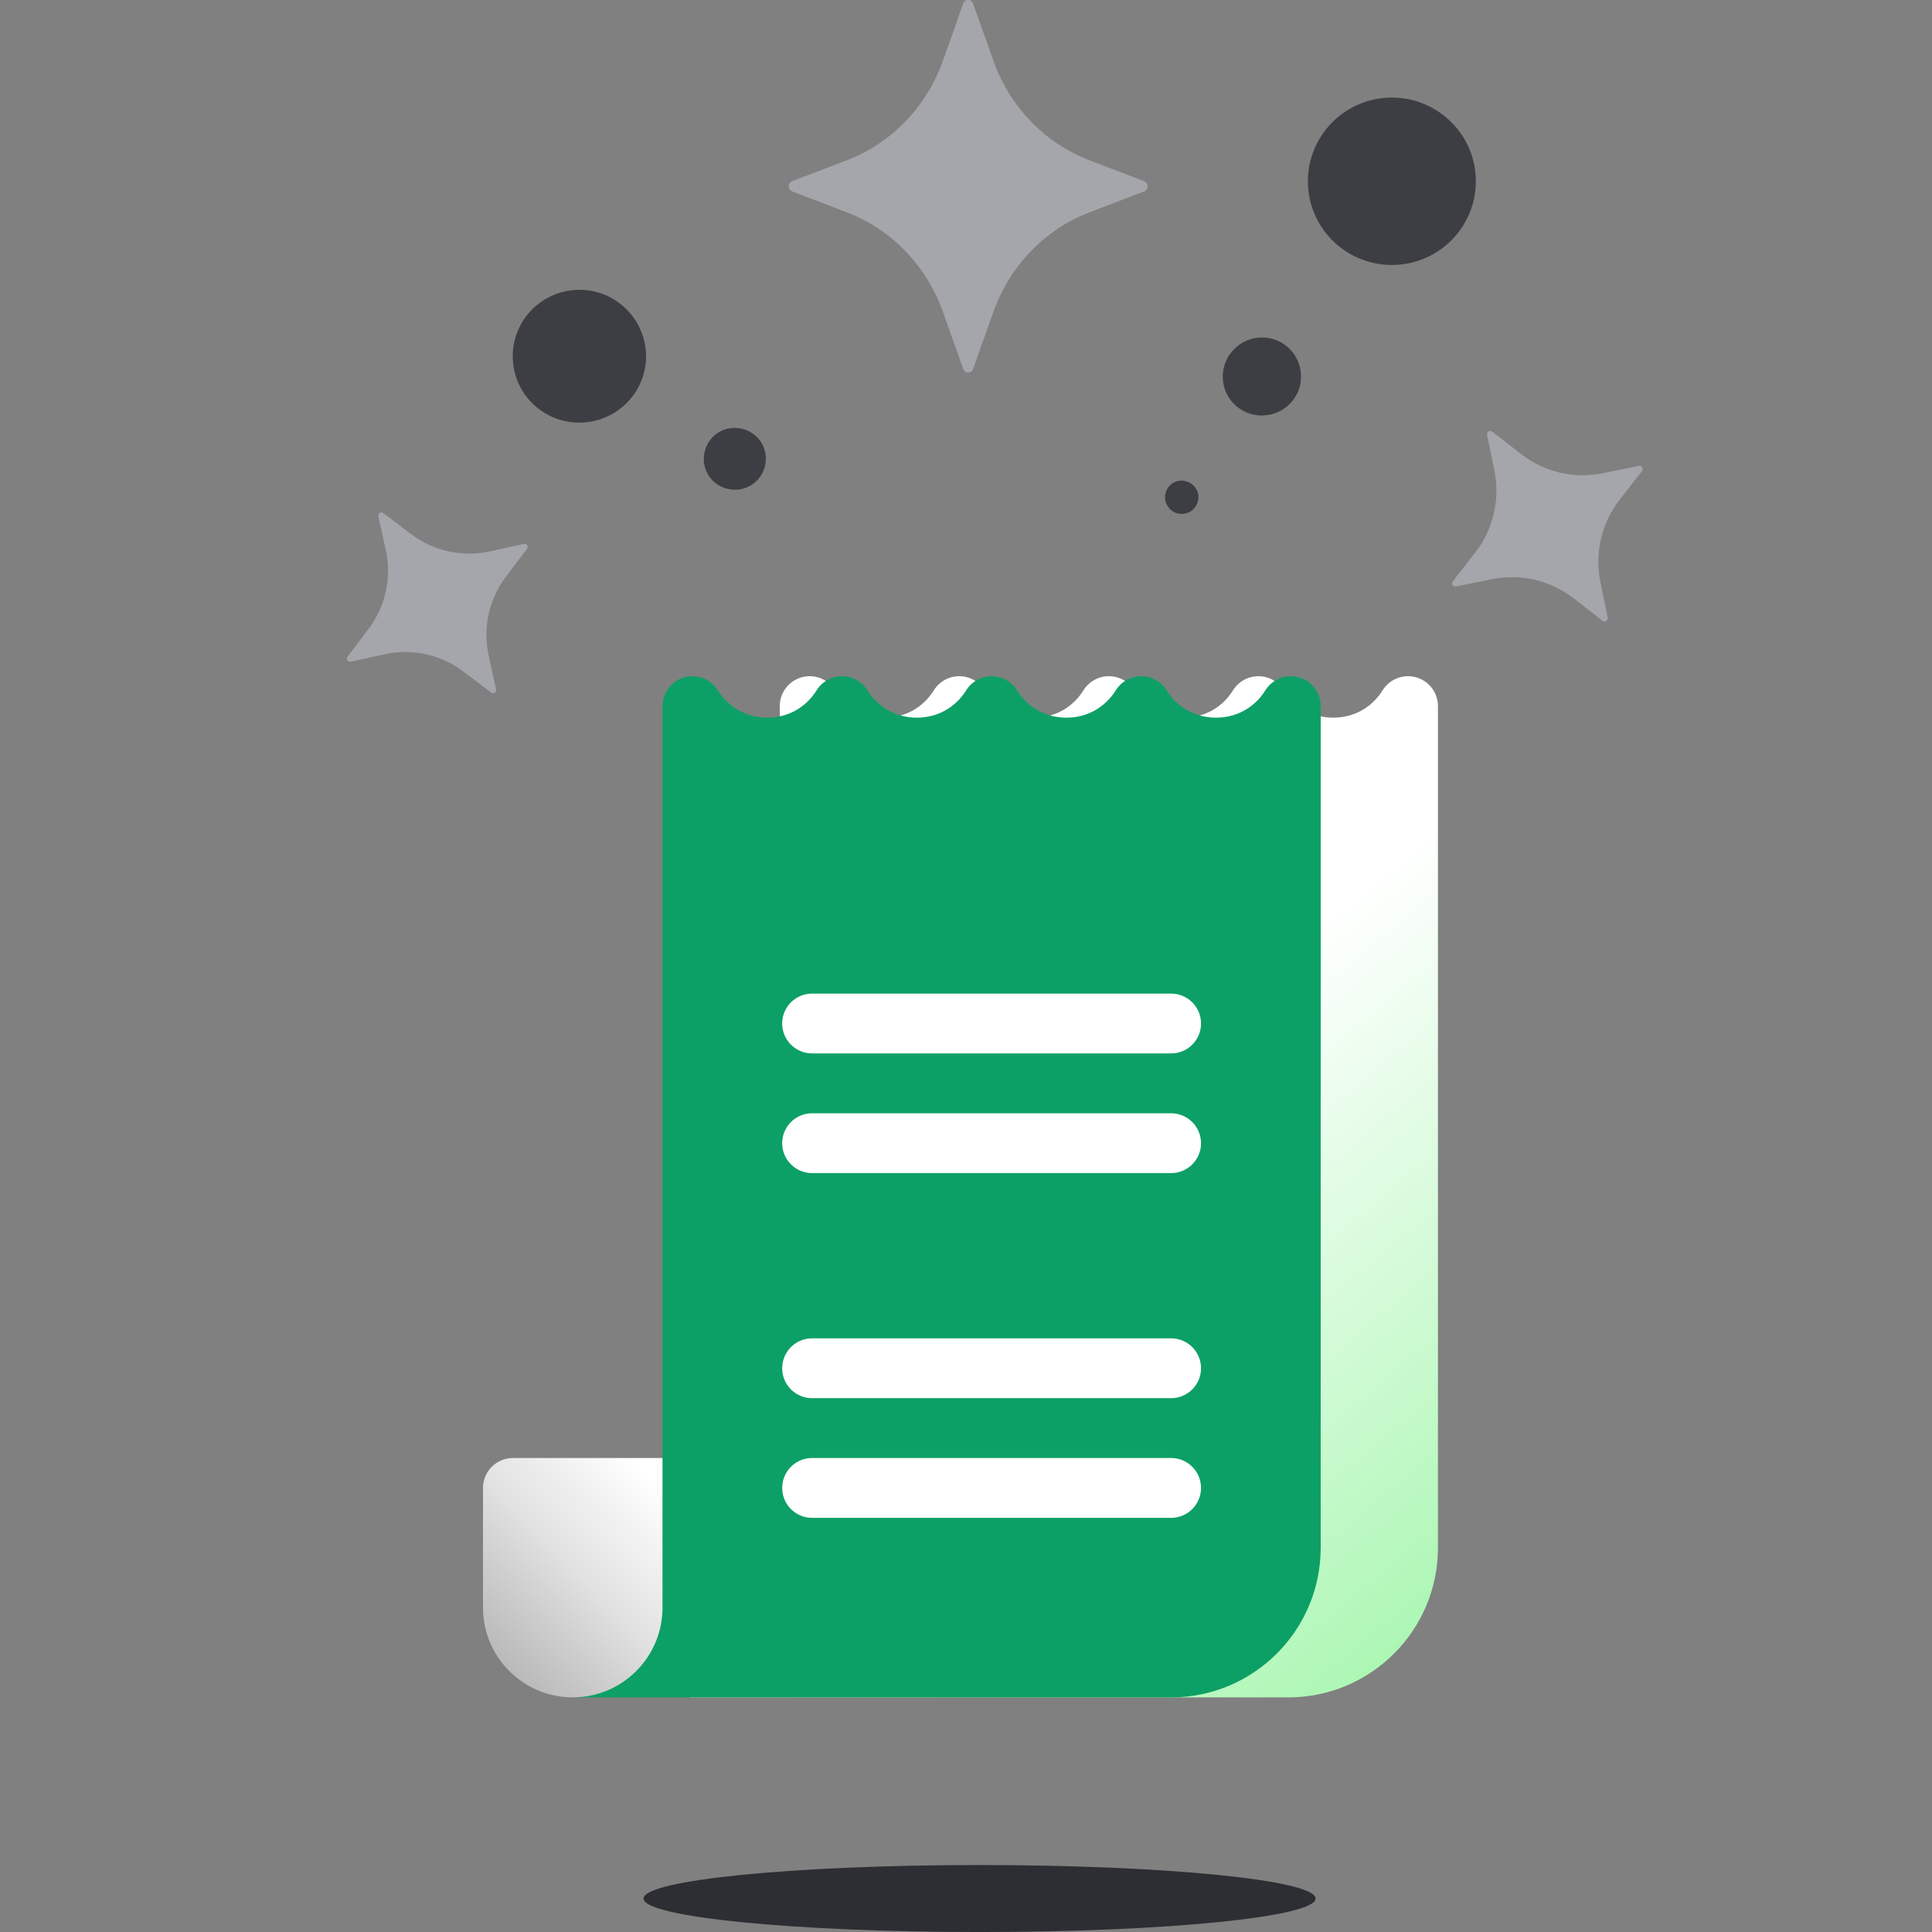
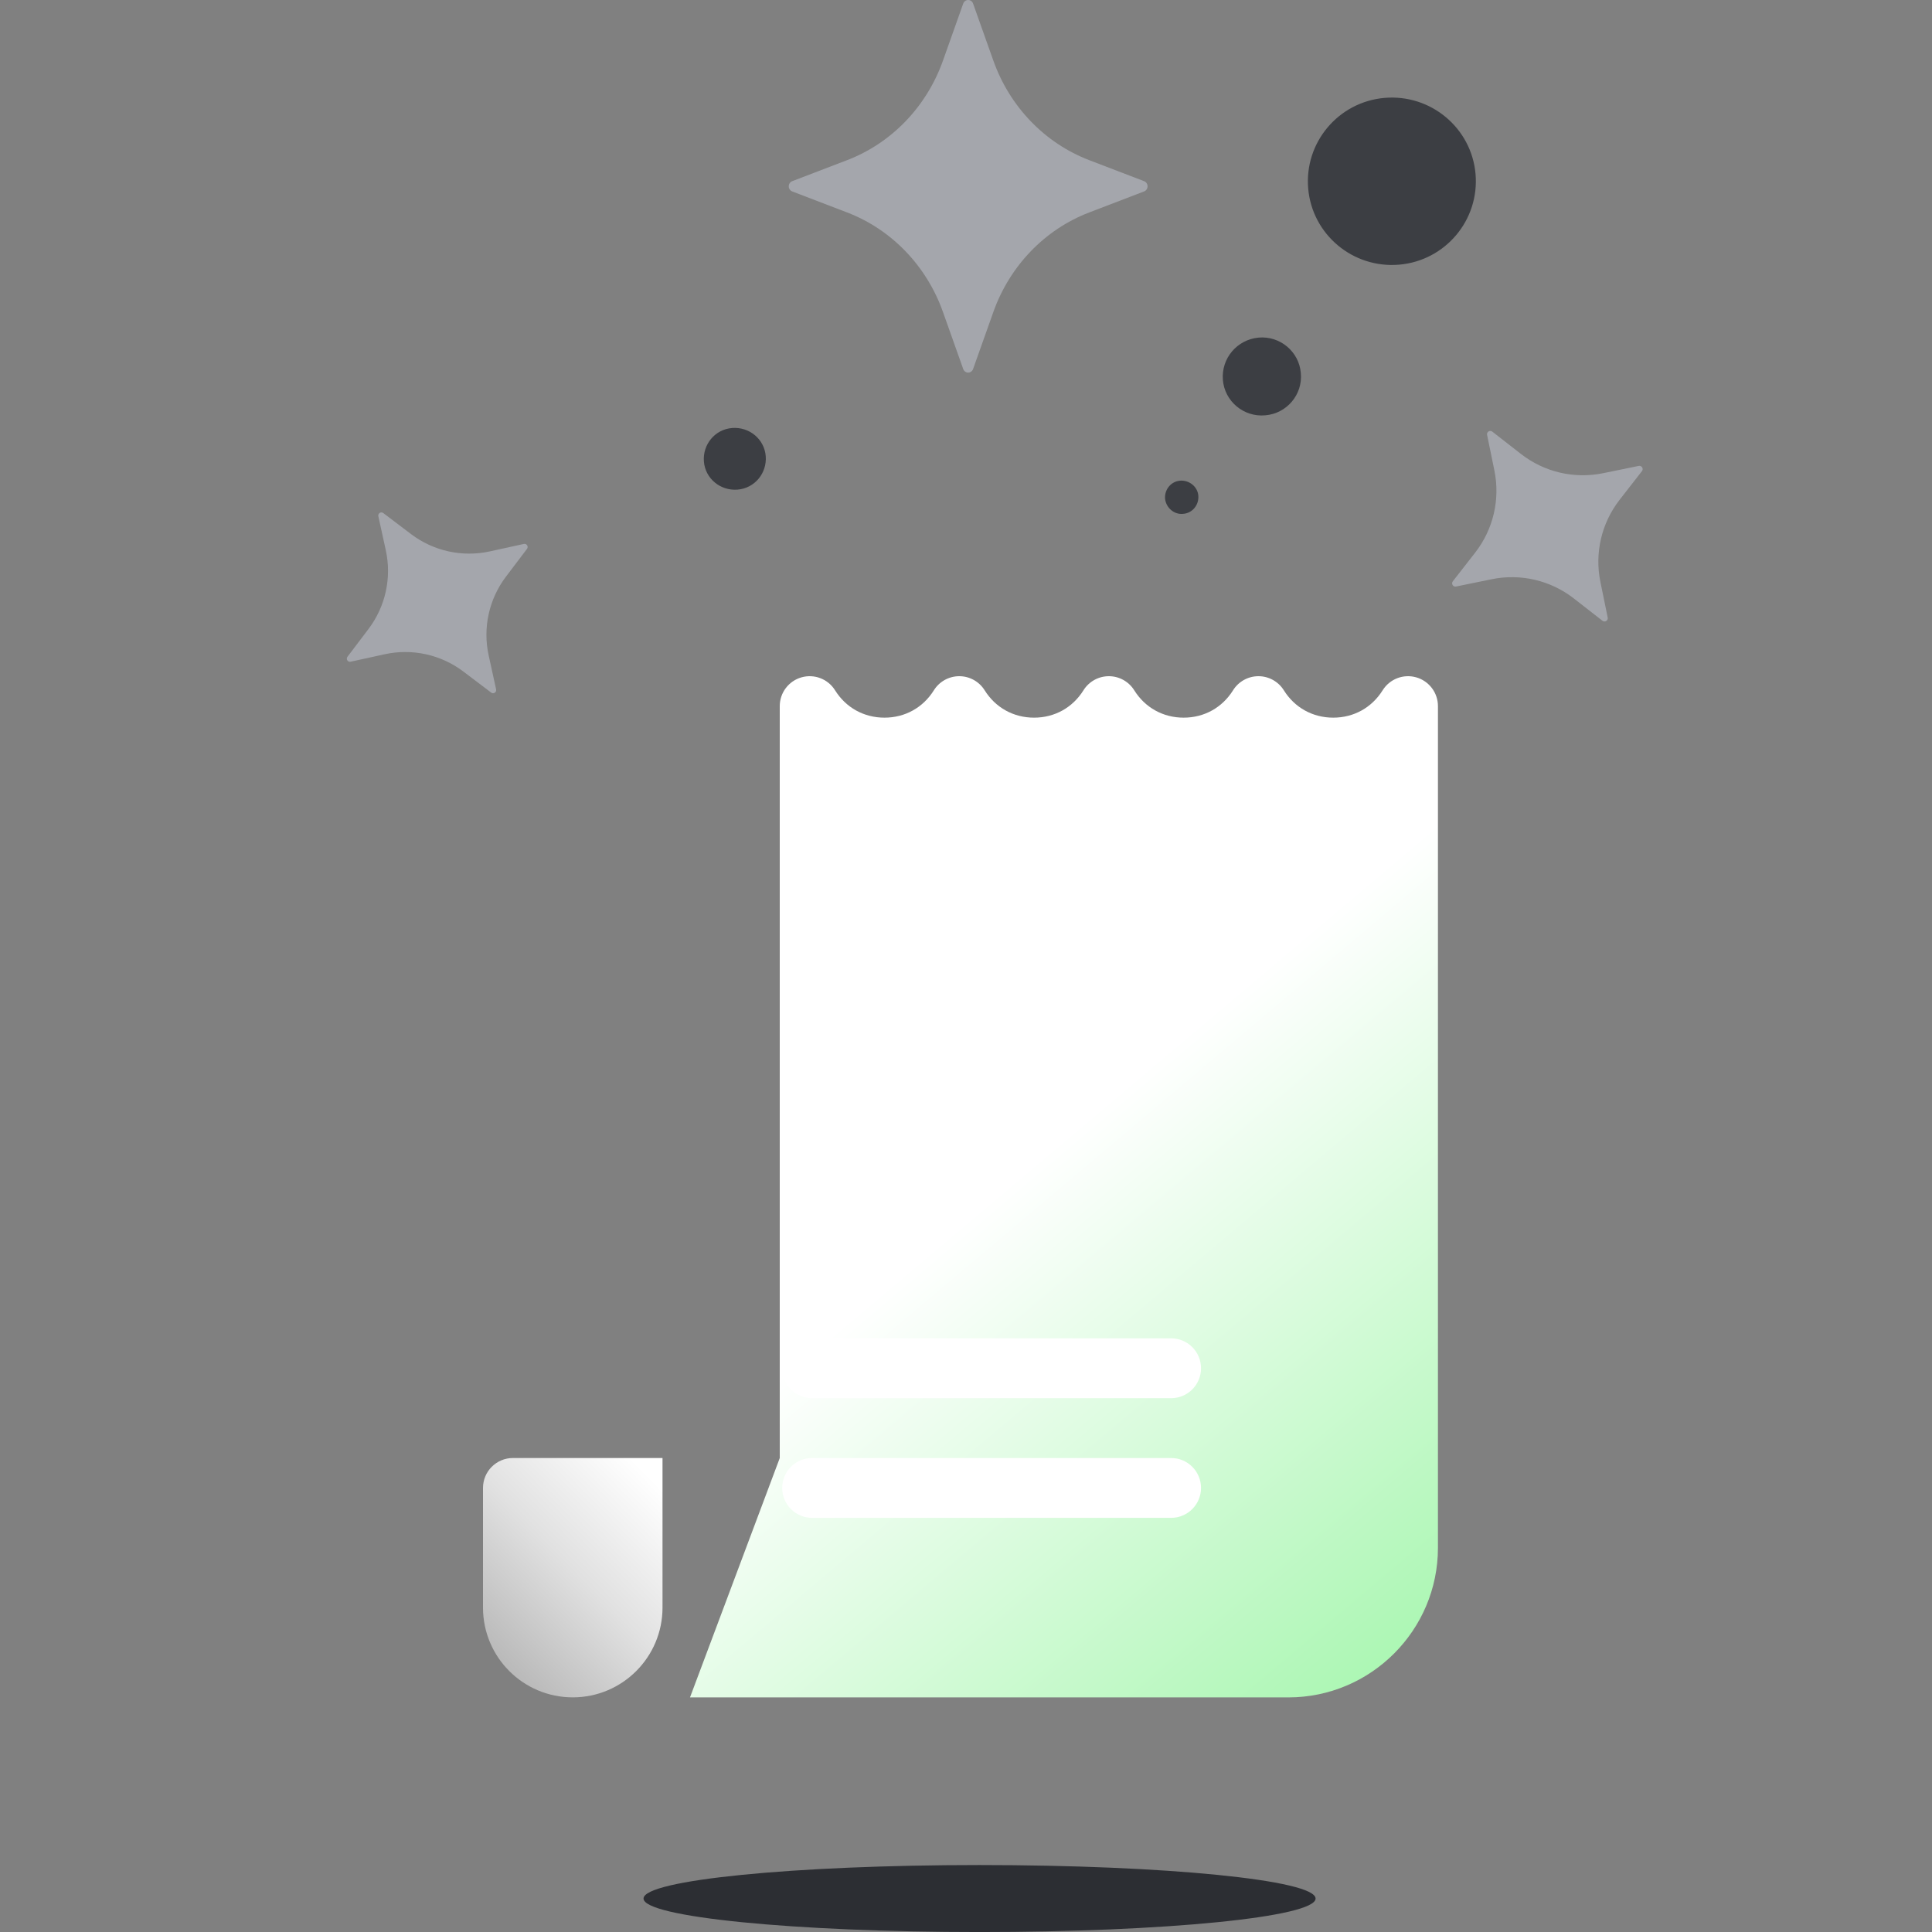
<svg xmlns="http://www.w3.org/2000/svg" width="140" height="140" viewBox="0 0 140 140" fill="none">
  <rect x="0" y="0" width="140" height="140" fill="#808080" stroke="none" />
  <g clip-path="url(#clip0_29771_102671)">
    <path d="M70.983 140.002C84.431 140.002 95.332 138.915 95.332 137.575C95.332 136.235 84.431 135.148 70.983 135.148C57.535 135.148 46.633 136.235 46.633 137.575C46.633 138.915 57.535 140.002 70.983 140.002Z" fill="#2C2E33" />
    <path d="M102.629 49.084C101.699 48.818 100.705 49.199 100.193 50.019C99.404 51.281 98.099 52.004 96.611 52.004C95.124 52.004 93.818 51.281 93.03 50.019C92.634 49.385 91.939 49 91.191 49C90.444 49 89.749 49.385 89.353 50.019C88.564 51.281 87.259 52.004 85.771 52.004C84.284 52.004 82.978 51.281 82.19 50.019C81.794 49.385 81.099 49 80.352 49C79.604 49 78.909 49.385 78.513 50.019C77.725 51.281 76.419 52.004 74.932 52.004C73.444 52.004 72.138 51.281 71.35 50.019C70.954 49.385 70.259 49 69.512 49C68.764 49 68.069 49.385 67.673 50.019C66.885 51.281 65.579 52.004 64.092 52.004C62.604 52.004 61.299 51.281 60.51 50.019C59.998 49.199 59.004 48.818 58.074 49.084C57.145 49.351 56.504 50.201 56.504 51.168V105.656L50 123H93.359C99.336 123 104.199 118.137 104.199 112.16V51.168C104.199 50.201 103.558 49.351 102.629 49.084Z" fill="url(#paint0_linear_29771_102671)" />
-     <path d="M94.133 49.084C93.203 48.818 92.209 49.199 91.697 50.019C90.908 51.281 89.603 52.004 88.115 52.004C86.627 52.004 85.322 51.281 84.534 50.019C84.138 49.385 83.443 49 82.695 49C81.948 49 81.253 49.385 80.857 50.019C80.068 51.281 78.763 52.004 77.275 52.004C75.788 52.004 74.482 51.281 73.694 50.019C73.298 49.385 72.603 49 71.855 49C71.108 49 70.413 49.385 70.017 50.019C69.228 51.281 67.923 52.004 66.436 52.004C64.948 52.004 63.642 51.281 62.854 50.019C62.458 49.385 61.763 49 61.016 49C60.268 49 59.573 49.385 59.177 50.019C58.389 51.281 57.083 52.004 55.596 52.004C54.108 52.004 52.803 51.281 52.014 50.019C51.502 49.199 50.508 48.818 49.578 49.084C48.648 49.351 48.008 50.201 48.008 51.168V105.656L41.504 123H84.863C90.84 123 95.703 118.137 95.703 112.16V51.168C95.703 50.201 95.062 49.351 94.133 49.084Z" fill="#0DA066" />
    <path d="M58.848 101.317H84.863C86.061 101.317 87.031 100.347 87.031 99.149C87.031 97.952 86.061 96.981 84.863 96.981H58.848C57.65 96.981 56.68 97.952 56.68 99.149C56.68 100.347 57.65 101.317 58.848 101.317ZM84.863 105.653H58.848C57.65 105.653 56.68 106.624 56.68 107.821C56.68 109.018 57.65 109.989 58.848 109.989H84.863C86.061 109.989 87.031 109.018 87.031 107.821C87.031 106.624 86.061 105.653 84.863 105.653ZM35 107.821V116.493C35 120.085 37.912 122.997 41.504 122.997C45.096 122.997 48.008 120.085 48.008 116.493V105.653H37.168C35.971 105.653 35 106.624 35 107.821Z" fill="url(#paint1_linear_29771_102671)" />
-     <path d="M58.848 76.336H84.863C86.061 76.336 87.031 75.365 87.031 74.168C87.031 72.971 86.061 72 84.863 72H58.848C57.65 72 56.68 72.971 56.68 74.168C56.68 75.365 57.65 76.336 58.848 76.336ZM84.863 80.672H58.848C57.65 80.672 56.68 81.642 56.68 82.84C56.68 84.037 57.65 85.008 58.848 85.008H84.863C86.061 85.008 87.031 84.037 87.031 82.84C87.031 81.642 86.061 80.672 84.863 80.672Z" fill="url(#paint2_linear_29771_102671)" />
    <path d="M82.907 13.129L78.929 11.605C75.708 10.371 73.168 7.735 71.981 4.39L70.513 0.258C70.458 0.103 70.316 0 70.156 0C69.997 0 69.854 0.103 69.799 0.258L68.332 4.39C67.144 7.735 64.605 10.371 61.384 11.605L57.405 13.129C57.256 13.186 57.156 13.334 57.156 13.5C57.156 13.665 57.256 13.813 57.405 13.871L61.384 15.395C64.605 16.628 67.144 19.265 68.332 22.61L69.799 26.741C69.854 26.897 69.997 27 70.156 27C70.316 27 70.458 26.897 70.513 26.741L71.981 22.61C73.169 19.265 75.708 16.628 78.928 15.395L82.907 13.871C83.057 13.813 83.156 13.665 83.156 13.5C83.156 13.334 83.057 13.186 82.907 13.129Z" fill="#A4A6AC" />
    <path d="M37.959 39.416L35.494 39.956C33.499 40.393 31.413 39.935 29.785 38.702L27.774 37.178C27.698 37.121 27.595 37.117 27.515 37.168C27.435 37.219 27.395 37.315 27.416 37.407L27.956 39.872C28.393 41.867 27.935 43.953 26.702 45.581L25.178 47.592C25.121 47.668 25.117 47.771 25.168 47.851C25.219 47.931 25.314 47.971 25.407 47.95L27.872 47.41C29.867 46.973 31.953 47.431 33.581 48.665L35.593 50.188C35.668 50.246 35.772 50.25 35.851 50.199C35.931 50.148 35.971 50.052 35.951 49.959L35.411 47.495C34.973 45.5 35.431 43.413 36.665 41.785L38.188 39.774C38.246 39.698 38.25 39.595 38.199 39.515C38.147 39.435 38.052 39.395 37.959 39.416Z" fill="#A4A6AC" />
    <path d="M116.5 44.751L115.971 42.167C115.542 40.076 116.051 37.902 117.363 36.218L118.983 34.138C119.044 34.06 119.05 33.952 118.998 33.868C118.945 33.784 118.846 33.741 118.749 33.761L116.166 34.29C114.075 34.719 111.901 34.21 110.217 32.898L108.137 31.277C108.059 31.216 107.951 31.211 107.867 31.263C107.782 31.315 107.74 31.415 107.76 31.512L108.289 34.095C108.718 36.187 108.209 38.361 106.897 40.044L105.276 42.125C105.215 42.203 105.209 42.311 105.262 42.395C105.314 42.479 105.413 42.522 105.51 42.502L108.094 41.973C110.185 41.544 112.359 42.052 114.043 43.364L116.123 44.985C116.201 45.046 116.309 45.052 116.393 44.999C116.478 44.947 116.521 44.848 116.5 44.751Z" fill="#A4A6AC" />
    <path d="M100.324 7.094C103.684 6.802 106.631 9.277 106.923 12.602C107.215 15.951 104.731 18.887 101.396 19.178C98.035 19.469 95.089 16.994 94.797 13.67C94.505 10.321 96.988 7.385 100.324 7.094Z" fill="#3C3E43" />
    <path d="M91.195 24.465C92.754 24.32 94.142 25.485 94.263 27.038C94.41 28.591 93.241 29.974 91.682 30.095C90.124 30.241 88.736 29.076 88.614 27.523C88.493 25.97 89.637 24.611 91.195 24.465Z" fill="#3C3E43" />
    <path d="M84.425 36.142C84.376 35.462 84.864 34.88 85.521 34.831C86.178 34.783 86.787 35.268 86.836 35.923C86.885 36.603 86.398 37.185 85.74 37.234C85.083 37.307 84.498 36.797 84.425 36.142Z" fill="#3C3E43" />
-     <path d="M37.177 26.237C36.933 23.592 38.905 21.263 41.559 21.02C44.214 20.778 46.551 22.743 46.795 25.388C47.038 28.033 45.066 30.363 42.412 30.605C39.758 30.848 37.396 28.882 37.177 26.237Z" fill="#3C3E43" />
    <path d="M51.007 33.442C50.91 32.204 51.811 31.112 53.053 31.015C54.294 30.918 55.39 31.816 55.488 33.053C55.585 34.291 54.684 35.383 53.442 35.48C52.2 35.577 51.105 34.679 51.007 33.442Z" fill="#3C3E43" />
  </g>
  <defs>
    <linearGradient id="paint0_linear_29771_102671" x1="93" y1="69" x2="130.163" y2="113.026" gradientUnits="userSpaceOnUse">
      <stop stop-color="white" />
      <stop offset="1" stop-color="#93F49D" />
    </linearGradient>
    <linearGradient id="paint1_linear_29771_102671" x1="35" y1="138.496" x2="97.593" y2="77.21" gradientUnits="userSpaceOnUse">
      <stop stop-color="#7A7A7A" />
      <stop offset="0.252" stop-color="#E1E1E1" />
      <stop offset="0.35" stop-color="white" />
    </linearGradient>
    <linearGradient id="paint2_linear_29771_102671" x1="35" y1="138.496" x2="97.593" y2="77.21" gradientUnits="userSpaceOnUse">
      <stop stop-color="#7A7A7A" />
      <stop offset="0.252" stop-color="#E1E1E1" />
      <stop offset="0.35" stop-color="white" />
    </linearGradient>
    <clipPath id="clip0_29771_102671">
      <rect width="140" height="140" fill="white" />
    </clipPath>
  </defs>
</svg>